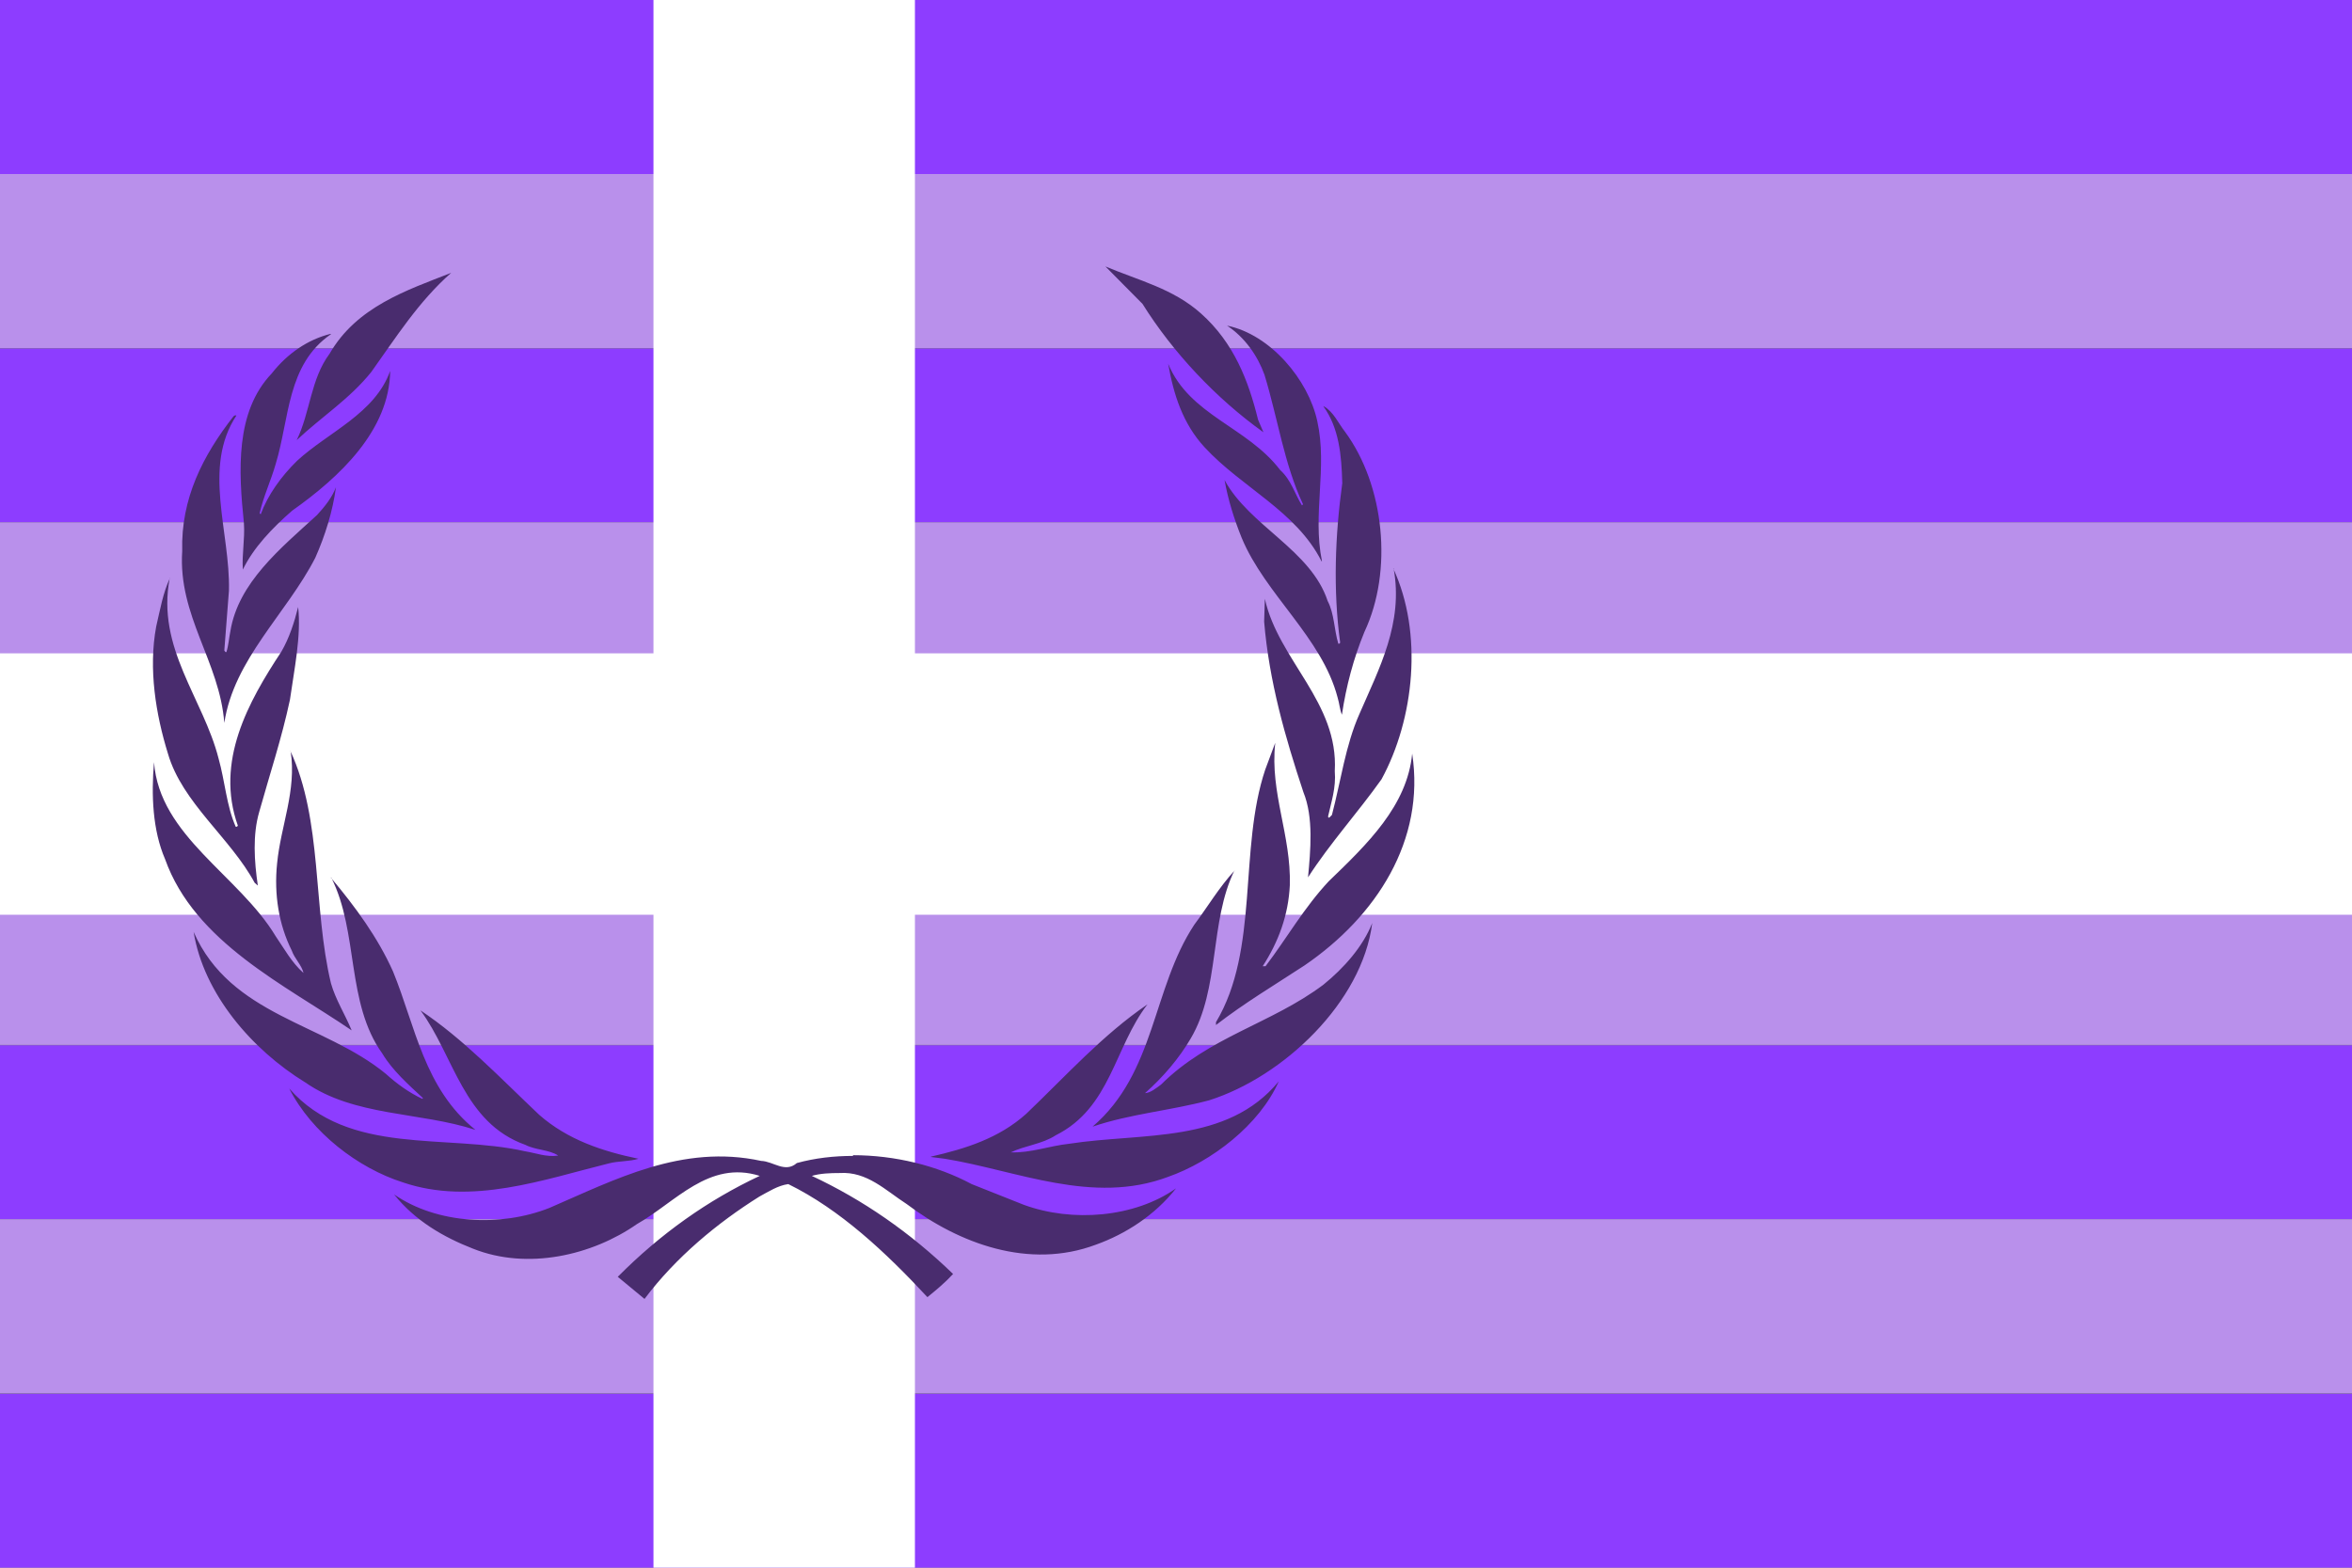
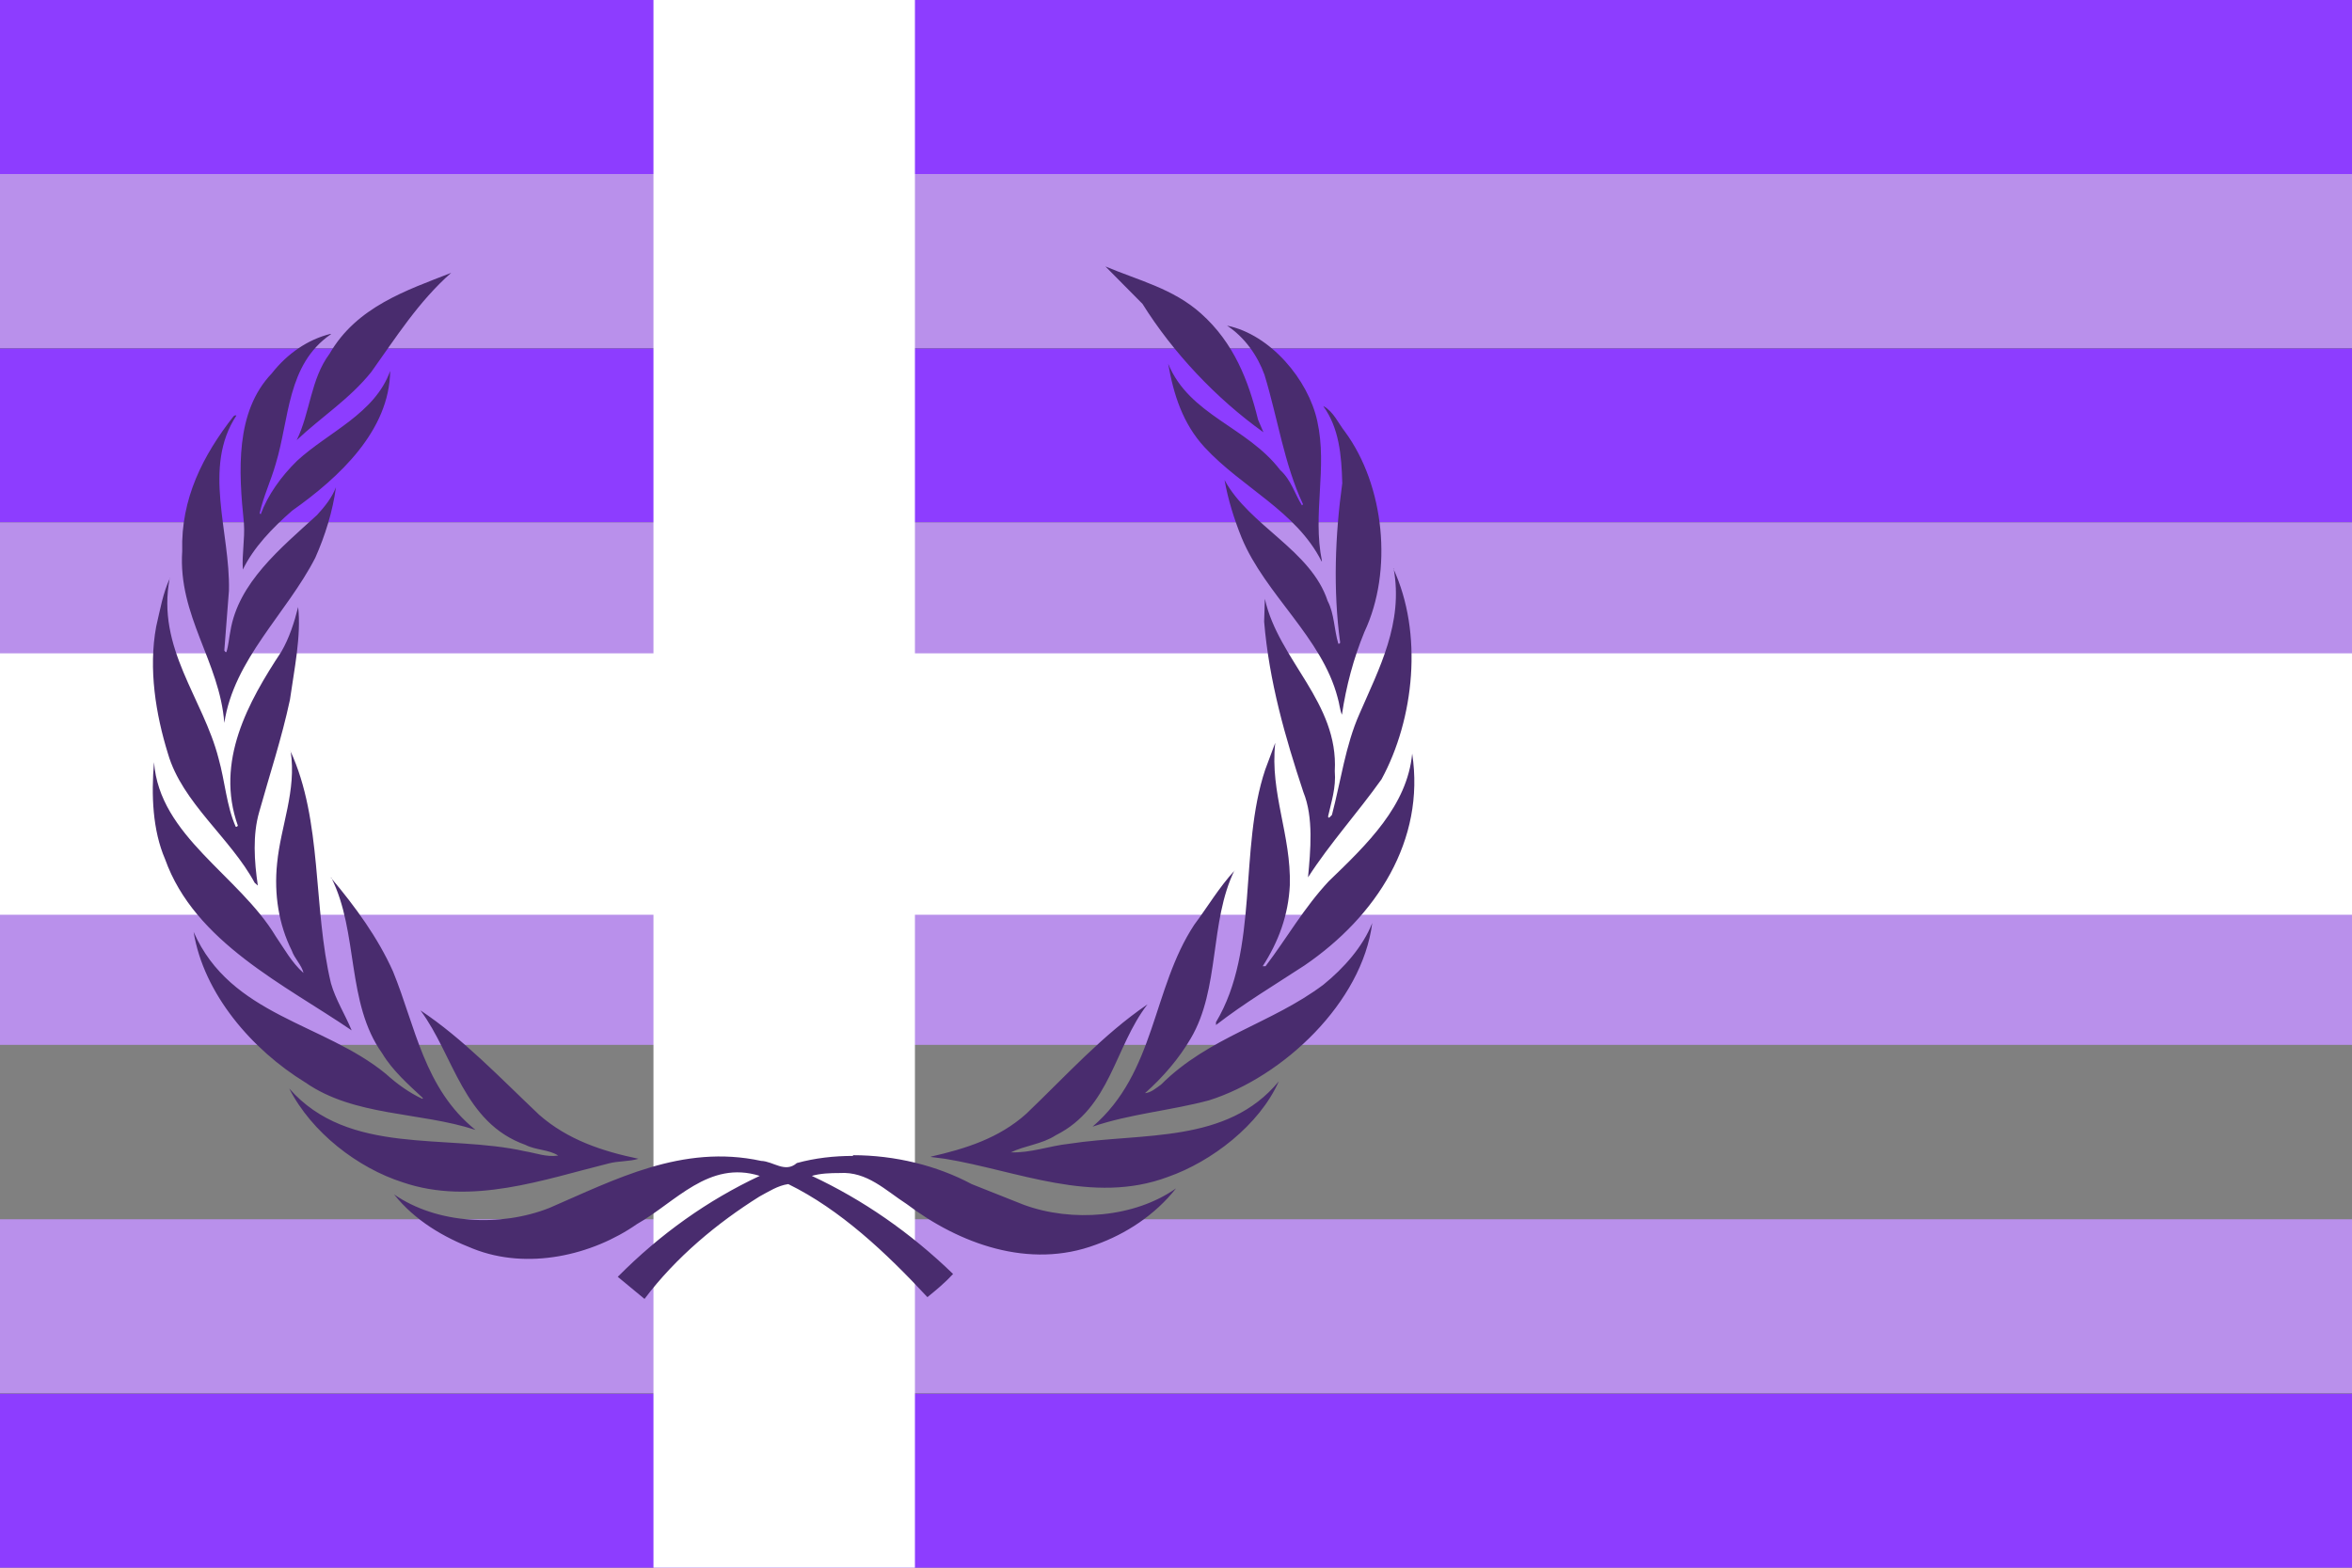
<svg xmlns="http://www.w3.org/2000/svg" height="400" width="600">
  <rect width="100%" height="100%" fill="#808080" stroke="none" />
  <path d="m0 0h600v44.4h-600z" fill="#8d3dff" />
  <path d="m0 44.4h600v44.4h-600z" fill="#b990eb" />
  <path d="m0 88.9h600v44.4h-600z" fill="#8d3dff" />
  <path d="m0 133.3h600v44.4h-600z" fill="#b990eb" />
  <path d="m0 177.8h600v44.4h-600z" fill="#8d3dff" />
  <path d="m0 222.2h600v44.4h-600z" fill="#b990eb" />
-   <path d="m0 266.7h600v44.4h-600z" fill="#8d3dff" />
-   <path d="m0 311.1h600v44.4h-600z" fill="#b990eb" />
+   <path d="m0 311.1h600v44.4h-600" fill="#b990eb" />
  <path d="m0 355.6h600v44.4h-600z" fill="#8d3dff" />
  <path d="m166.7 0h66.7v400h-66.7z" fill="#fff" />
  <path d="m0 166.7h600v66.7h-600z" fill="#fff" />
  <path d="m90.1-123.1 10.4 10.5c8.5 13.6 20.6 26.5 33.9 36l-1.5-3.5c-2.7-11-6.8-21.6-16-29.8-7.8-7-17.6-9.3-26.8-13.2zm-183.4 1.8c-12.5 4.9-26.5 9.5-34.1 22.7-5.3 7.1-5.4 16.4-9.2 24.2 6.9-6.5 14.8-11.5 20.9-19.1 6.8-9.5 13.2-19.7 22.4-27.8zm217.5 14.8c5 3.3 8.6 8.5 10.5 13.8 3.7 12.1 5.5 25 10.8 36.3l-.3.3c-2-3.2-3-7.1-6.1-9.9-9.3-12.2-25.4-15.3-31.4-29.8 1.5 8.6 4.1 16.8 10.2 23.4 10.4 11.3 25.7 17.9 32.8 32l.1-.1c-2.7-13.3 1.6-26.1-1.3-39.2-2.5-11.6-13.1-24.3-25.3-26.8zm-251.3 2.3c-6.4 1.6-12.1 5.5-16.5 11.1-10.3 10.8-9.3 27.4-7.8 42 .3 4.5-.6 8.8-.3 13 3-6.2 8.3-11.7 13.8-16.5 13.3-9.4 27.3-22.5 27.5-39.2-4.3 12-17.3 17.1-26.1 25.2-4.5 4.4-8.2 9.6-10.2 15l-.3-.3c1.1-4.8 3.2-9.2 4.5-13.8 3.9-12.7 3.1-27.9 15.5-36.4zm278.3 20.3c4.4 6.1 5.1 13.7 5.3 21.6-2 14.5-2.6 29.9-.6 44.6 0 .3-.2.4-.5.4-1.2-3.9-1.1-8.4-3-12-4.7-14.3-21.9-21-28.9-33.9 1 5.6 2.7 11 4.8 16.2 6.6 15.9 22.5 27.9 26.9 44.8.5 1.6.6 3.4 1.2 4.8 1.2-8.1 3.3-15.9 6.3-23.2 8.1-17.2 5.6-41.1-5.4-56.1-1.9-2.4-3.2-5.6-6-7.2zm-305 2.5c-.2.1-.3.2-.5.3-8.6 11-14.8 23.1-14.4 37.8-1.2 18.2 10.5 31 11.8 48.2 2.7-17.9 17.5-30.7 25.5-46.3 2.8-6.3 4.9-13.1 5.8-19.8-1.1 2.9-3.1 5.4-5.3 7.8-10.3 9.4-22.1 19-24.3 32.6-.4 1.9-.5 3.9-1.1 5.8-.4.2-.4-.3-.6-.4l1.3-16.8c.4-16.4-7.5-34.6 2.1-49.1-.1 0-.2 0-.2 0zm324.7 43c2.8 15.3-4.1 28.1-9.6 40.8-3.9 8.8-5.2 18.8-7.7 28.3l-.8.8-.3-.3c.9-4.1 2.3-8.1 1.9-12.8 1.1-19.3-15.8-31.1-19.6-48.3l-.2 6.4c1.4 16.8 5.9 32.4 11 47.8 2.9 7.1 2 16.4 1.3 23.9 6.1-9.5 14-18.2 20.6-27.5 9.2-16.9 11.7-41 3.3-59.1zm-343 2.6c-2 4.2-2.8 9-3.9 13.7-2.2 11.9-.1 24.6 3.3 35.6 4 13.8 17.5 23.6 24.3 36.2l.9.8c-1-6.8-1.5-14.2.4-20.7 2.9-10.4 6.3-20.6 8.6-31.4 1.2-8.5 3.2-17.9 2.3-26-1.1 4.4-2.5 8.7-4.7 12.5-9.3 14.1-18.6 30.8-12.2 48.8-.1.2-.4.4-.6.3-2.6-5.9-3-12.7-4.8-19.1-4.3-16.9-17.5-31-13.7-50.6zm309.8 46.3-2.8 7.5c-7.5 22.4-1.6 50.4-13.8 70.8v.8c8-6.2 16.4-11.2 24.8-16.7 20.2-13.8 33.9-35.1 30.2-59.4-1.4 14.6-12.5 25.3-23.4 35.8-7 7.5-11.7 15.9-17.7 23.8h-.8c4.4-6.8 7.2-14.3 7.6-22.7.4-14-5.6-25.9-4.1-39.8zm-276 2.3c1.7 11.1-2.8 21-3.8 31.5-.9 8.7.5 17.2 4.1 24.4.8 2.3 2.8 4.1 3.3 6.3-3.3-2.9-5.4-6.8-7.8-10.3-10.3-17.1-32.6-28.1-34.1-48.8-.8 9.2-.4 19.1 3.1 27.2 8.3 23.3 33.7 35.3 52.3 48-1.8-4.4-4.5-8.6-5.8-13.2-5.1-21.2-2.3-45.6-11.4-65.2zm264.6 33.5c-4.4 4.8-7.5 10.1-11.3 15.2-11.8 17.9-10.8 41.4-28.5 56.6 10.5-3.6 21.9-4.5 32.7-7.4 20.8-6.6 42.9-27.5 45.7-49.7-2.6 6.6-7.9 12.6-13.7 17.3-14.5 10.9-32.1 14.6-45.5 28-1.4 1-2.9 2.3-4.5 2.4 5-4.4 9.6-9.8 12.8-15.3 8.3-14 5.2-32.7 12.3-47.2zm-253.2 2c7.7 15.3 4.1 35.1 14.3 49.3 2.8 4.7 7.4 8.8 11.4 12.5l-.2.2c-3.6-1.7-7-4.1-10.2-7-17.4-14.3-43.5-16.2-53.9-39.8 2.8 17.3 16.3 33 31.3 42.2 13.8 9.6 32.1 8.2 47.7 13.3-14.4-11.6-16.8-29-23.1-44.4-4.2-9.4-10.5-18.1-17.5-26.4zm228.8 35.5c-12.6 8.6-22.6 19.8-34 30.7-7.7 6.9-17.1 9.8-26.7 12v.1l3.9.5c20.2 3.3 41.4 13 62.5 5.1 12.3-4.3 25.7-14.6 31.1-26.8-14.5 17.6-38.1 14.3-58.8 17.5-5.6.6-10.7 2.6-16.3 2.4 3.9-1.9 8.8-2.3 12.6-4.8 15.4-7.7 16.4-24.7 25.7-36.7zm-203.8 1.7c9.4 12.7 12 31.5 29.4 37.7 2.9 1.5 6.6 1.3 9.2 3-3.3.5-6.2-.7-9.3-1.2-22.2-5-49.4 1.4-66.1-17.6 6.3 12.4 19.3 22.3 31.8 26.3 19.3 6.6 39.6-.8 57.8-5.3 2.6-.7 5.8-.5 8.3-1.3-10.1-2.1-19.8-5.3-27.8-12.3-11.1-10.5-21.3-21.3-33.3-29.3zm121.3 40.8c-5.4 0-10.7.6-15.8 2-3.3 2.9-6.6-.5-10-.6-22.1-4.8-41.1 5.3-59.4 13.2-13.7 5.4-31.5 4.5-43.5-3.8 5.9 7.4 13.9 12 22.1 15.2 15.3 6.1 33.4 1.9 46-6.9 10.8-6.1 20.1-18 34.4-13.5-14.5 6.8-27.8 16.2-39.8 28.3l7.5 6.2c8.8-11.7 20.4-21.3 32.2-28.7 2.6-1.4 5.2-3.1 8.1-3.5 14.5 7.1 27.4 19.2 39 31.7 2.5-2 5.1-4.2 7.2-6.5-12.1-11.7-25.3-20.8-39.6-27.5 2.4-.7 5.1-.8 7.8-.8 7.7-.5 12.9 4.9 18.8 8.7 14.7 11.1 34.3 18.4 53 11.4 8.4-3 16.6-8.3 22.5-15.8-11.6 8.2-29.1 9.6-42.7 4.6l-14.6-5.8c-9.7-5.2-21.5-8.1-33.3-8.1z" fill="#492c6e" transform="matrix(.91 0 0 .91 200 180)" />
</svg>